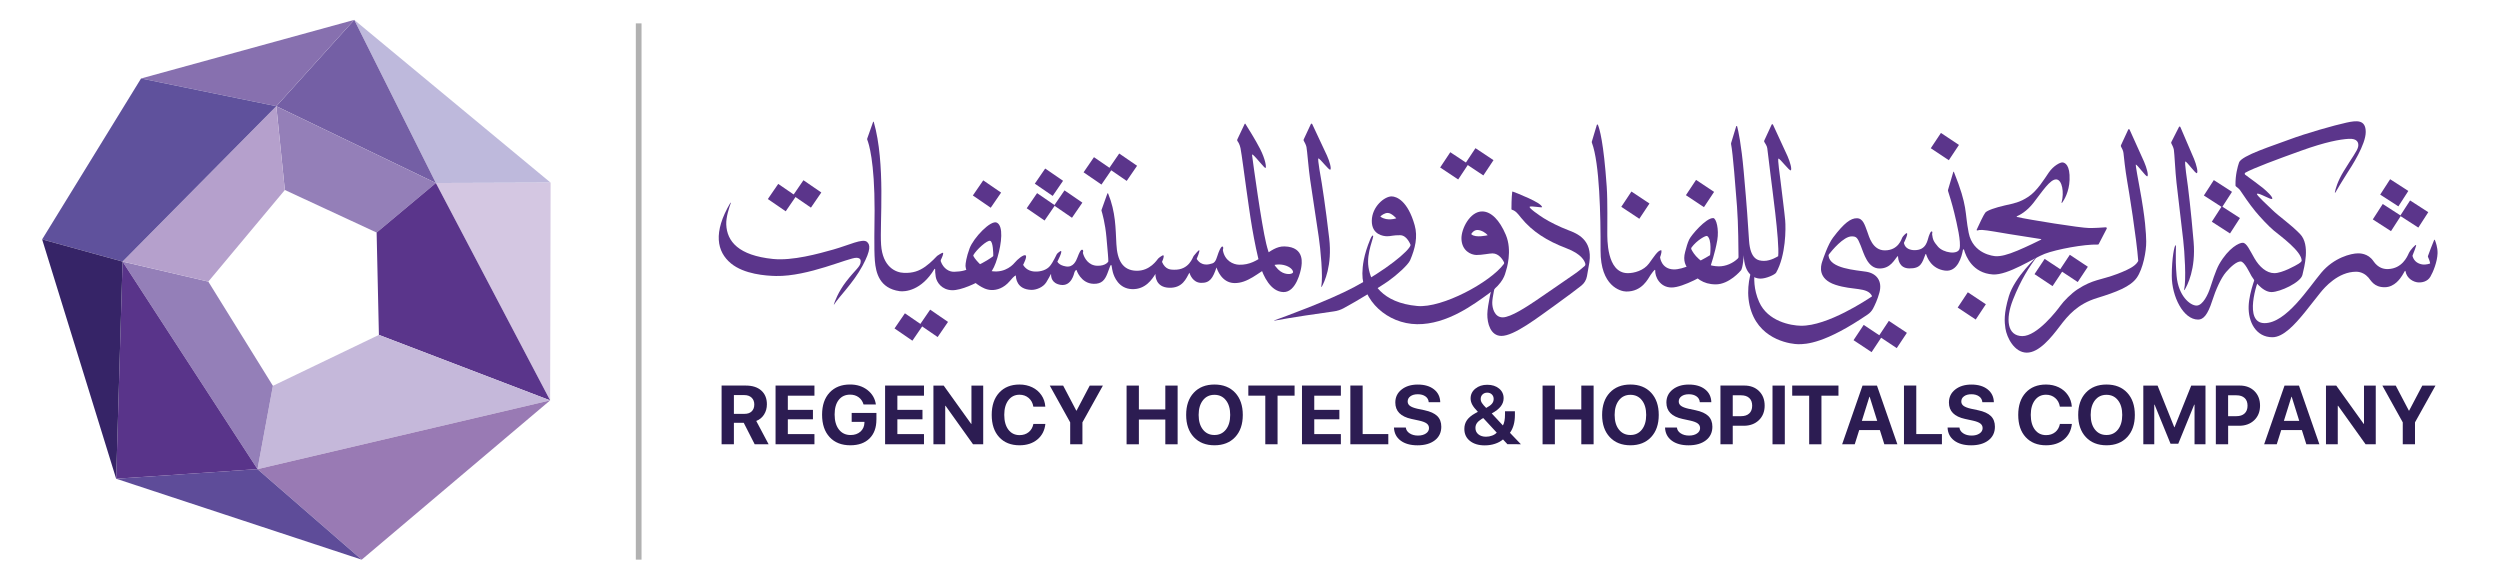
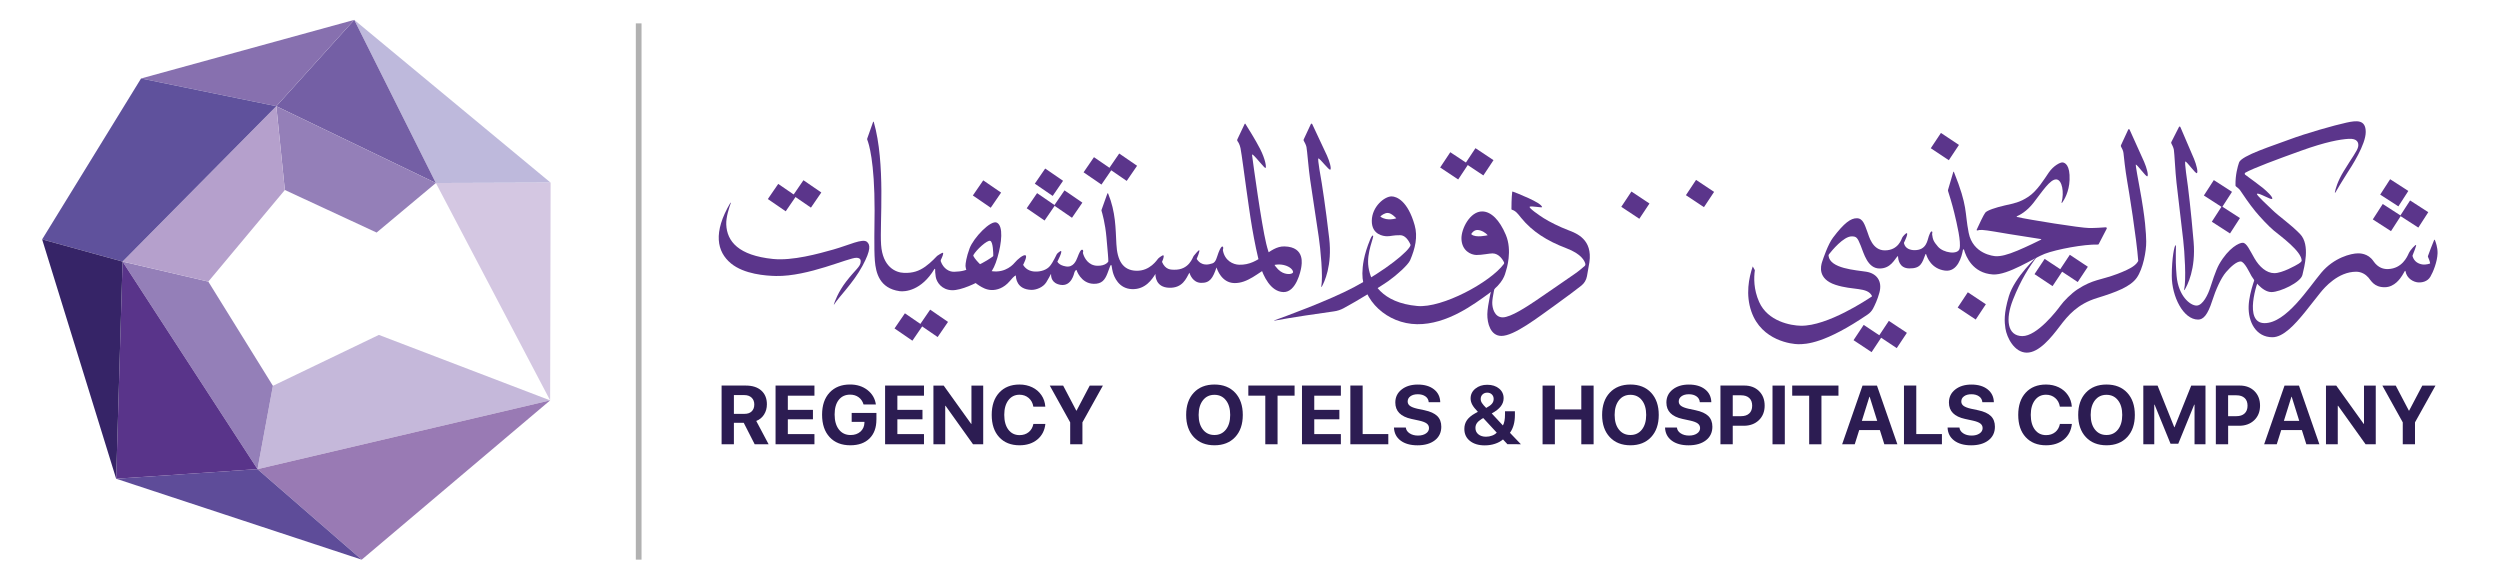
<svg xmlns="http://www.w3.org/2000/svg" version="1.1" id="Layer_1" x="0px" y="0px" viewBox="0 0 831.21 192.69" style="enable-background:new 0 0 831.21 192.69;" xml:space="preserve">
  <style type="text/css">
	.st0{fill:#2C1C52;}
	.st1{fill:#B1B1B1;}
	.st2{fill:#5B358B;}
	.st3{fill:#BEB9DC;}
	.st4{fill:#745FA5;}
	.st5{fill:#8770AF;}
	.st6{fill:#947FB8;}
	.st7{fill:#D4C7E2;}
	.st8{fill:#5A358B;}
	.st9{fill:#C5B8DA;}
	.st10{fill:#997AB4;}
	.st11{fill:#5E4C99;}
	.st12{fill:#59348A;}
	.st13{fill:#B5A0CC;}
	.st14{fill:#5F519C;}
	.st15{fill:#362467;}
</style>
  <g>
    <g>
      <g>
        <path class="st0" d="M244.01,140.57v7.14h-4.09v-19.52h8c2.23,0,3.96,0.55,5.2,1.66c1.24,1.11,1.86,2.63,1.86,4.57     c0,1.27-0.31,2.41-0.94,3.4c-0.63,1-1.5,1.71-2.6,2.14l4.11,7.75h-4.63l-3.64-7.14H244.01z M244.01,131.38v6.22h3.52     c1.03,0,1.83-0.27,2.4-0.83c0.57-0.55,0.86-1.31,0.86-2.29c0-0.95-0.3-1.7-0.89-2.27c-0.6-0.56-1.4-0.85-2.41-0.85H244.01z" />
        <path class="st0" d="M270.79,144.33v3.38h-12.93v-19.52h12.93v3.37h-8.85v4.71h8.35v3.14h-8.35v4.92H270.79z" />
        <path class="st0" d="M291.39,139.52c0,2.66-0.76,4.75-2.29,6.26c-1.53,1.51-3.65,2.27-6.37,2.27c-2.92,0-5.22-0.9-6.89-2.71     c-1.67-1.8-2.51-4.29-2.51-7.46c0-3.12,0.83-5.57,2.5-7.36c1.67-1.79,3.94-2.68,6.81-2.68c2.27,0,4.2,0.61,5.78,1.84     c1.58,1.23,2.51,2.83,2.8,4.8h-4.1c-0.3-1.02-0.84-1.82-1.63-2.4c-0.79-0.58-1.73-0.87-2.83-0.87c-1.61,0-2.88,0.58-3.79,1.75     c-0.91,1.16-1.37,2.78-1.37,4.86c0,2.11,0.48,3.77,1.43,4.99c0.95,1.22,2.24,1.83,3.88,1.83c1.33,0,2.42-0.37,3.27-1.12     c0.84-0.75,1.29-1.73,1.33-2.94l0.01-0.31h-4.25v-2.98h8.23V139.52z" />
        <path class="st0" d="M307.21,144.33v3.38h-12.93v-19.52h12.93v3.37h-8.85v4.71h8.35v3.14h-8.35v4.92H307.21z" />
        <path class="st0" d="M314.26,147.72h-3.91v-19.52h3.41l9.12,12.72h0.11v-12.72h3.91v19.52h-3.38l-9.13-12.79h-0.12V147.72z" />
        <path class="st0" d="M338.97,148.05c-2.85,0-5.1-0.9-6.76-2.7c-1.66-1.8-2.48-4.27-2.48-7.41c0-3.13,0.83-5.59,2.49-7.39     c1.66-1.8,3.91-2.7,6.75-2.7c1.55,0,2.96,0.31,4.23,0.92c1.27,0.61,2.28,1.48,3.05,2.6c0.77,1.12,1.2,2.39,1.3,3.83h-3.98     c-0.19-1.2-0.71-2.16-1.55-2.88c-0.84-0.72-1.86-1.08-3.05-1.08c-1.54,0-2.77,0.6-3.69,1.81c-0.92,1.21-1.38,2.84-1.38,4.88     c0,2.08,0.46,3.73,1.37,4.93s2.15,1.81,3.72,1.81c1.21,0,2.22-0.33,3.04-1c0.82-0.67,1.34-1.58,1.56-2.73h3.98     c-0.23,2.17-1.11,3.9-2.67,5.19C343.35,147.41,341.37,148.05,338.97,148.05z" />
        <path class="st0" d="M359.91,147.72h-4.09v-7.29l-6.79-12.23h4.45l4.37,8.33h0.09l4.38-8.33h4.38l-6.81,12.23V147.72z" />
-         <path class="st0" d="M391.54,147.72h-4.09v-8.23h-8.79v8.23h-4.09v-19.52h4.09v7.93h8.79v-7.93h4.09V147.72z" />
        <path class="st0" d="M396.91,130.57c1.69-1.81,3.98-2.72,6.88-2.72s5.19,0.91,6.88,2.72c1.69,1.81,2.54,4.28,2.54,7.39     c0,3.1-0.85,5.56-2.54,7.37c-1.7,1.81-3.99,2.72-6.87,2.72c-2.9,0-5.19-0.91-6.88-2.72c-1.69-1.81-2.54-4.27-2.54-7.37     C394.37,134.85,395.22,132.38,396.91,130.57z M407.6,133.08c-0.95-1.21-2.22-1.81-3.82-1.81s-2.87,0.6-3.82,1.81     c-0.95,1.21-1.43,2.84-1.43,4.88c0,2.04,0.47,3.66,1.42,4.86c0.95,1.21,2.22,1.81,3.83,1.81c1.6,0,2.87-0.6,3.82-1.81     c0.95-1.2,1.42-2.83,1.42-4.86C409.02,135.91,408.55,134.28,407.6,133.08z" />
        <path class="st0" d="M424.78,147.72h-4.09v-16.16h-5.64v-3.37h15.38v3.37h-5.66V147.72z" />
        <path class="st0" d="M445.82,144.33v3.38h-12.93v-19.52h12.93v3.37h-8.85v4.71h8.35v3.14h-8.35v4.92H445.82z" />
        <path class="st0" d="M461.59,144.33v3.38h-12.62v-19.52h4.09v16.14H461.59z" />
        <path class="st0" d="M463.47,142.15h3.94c0.09,0.79,0.51,1.44,1.27,1.93c0.75,0.49,1.67,0.74,2.77,0.74     c1.08,0,1.96-0.23,2.65-0.7c0.68-0.46,1.02-1.06,1.02-1.78c0-0.63-0.25-1.14-0.76-1.53c-0.51-0.39-1.35-0.71-2.53-0.97     l-2.54-0.55c-3.58-0.77-5.37-2.58-5.37-5.45c0-1.79,0.7-3.23,2.09-4.33s3.19-1.65,5.38-1.65c2.25,0,4.05,0.53,5.4,1.6     c1.34,1.07,2.03,2.49,2.07,4.27h-3.83c-0.06-0.82-0.43-1.47-1.09-1.94c-0.66-0.47-1.51-0.71-2.54-0.71     c-1.01,0-1.83,0.22-2.44,0.66c-0.62,0.44-0.93,1.02-0.93,1.75c0,0.59,0.25,1.08,0.75,1.45c0.5,0.37,1.31,0.69,2.44,0.95l2.37,0.5     c1.96,0.41,3.38,1.06,4.28,1.94c0.89,0.88,1.34,2.06,1.34,3.55c0,1.89-0.71,3.4-2.14,4.51c-1.43,1.11-3.35,1.67-5.78,1.67     c-2.35,0-4.23-0.53-5.62-1.58S463.54,143.99,463.47,142.15z" />
        <path class="st0" d="M501.22,147.72l-1.5-1.62c-0.72,0.62-1.61,1.11-2.68,1.46c-1.06,0.35-2.19,0.52-3.37,0.52     c-2.07,0-3.72-0.5-4.95-1.49c-1.24-0.99-1.85-2.32-1.85-3.98c0-1.11,0.29-2.08,0.87-2.92c0.58-0.83,1.5-1.59,2.74-2.28     c0.05-0.03,0.15-0.08,0.3-0.16c0.14-0.08,0.27-0.15,0.39-0.21c0.11-0.06,0.18-0.1,0.2-0.11c-0.88-0.91-1.51-1.71-1.87-2.38     s-0.55-1.37-0.55-2.08c0-1.31,0.53-2.39,1.58-3.25c1.05-0.86,2.37-1.29,3.96-1.29c1.6,0,2.9,0.42,3.92,1.25     c1.01,0.83,1.52,1.91,1.52,3.21c0,1-0.32,1.91-0.96,2.73c-0.64,0.82-1.64,1.6-2.99,2.34l3.71,4c0.47-0.83,0.7-2.06,0.7-3.69     v-1.03h3.29v1.26c0,2.41-0.55,4.38-1.65,5.9l3.64,3.8H501.22z M492.63,139.29c-0.74,0.47-1.27,0.94-1.59,1.4     c-0.32,0.46-0.48,1-0.48,1.6c0,0.88,0.32,1.58,0.97,2.11s1.5,0.8,2.54,0.8c0.7,0,1.38-0.12,2.03-0.37     c0.65-0.24,1.16-0.57,1.54-0.99l-4.48-4.84C493.06,139.06,492.88,139.15,492.63,139.29z M494.13,135.63     c0.88-0.46,1.52-0.92,1.91-1.39c0.39-0.46,0.58-0.99,0.58-1.58c0-0.62-0.2-1.13-0.6-1.52c-0.4-0.39-0.91-0.59-1.54-0.59     c-0.63,0-1.15,0.2-1.56,0.59c-0.41,0.4-0.61,0.9-0.61,1.52c0,0.45,0.13,0.9,0.41,1.33S493.46,134.98,494.13,135.63z" />
        <path class="st0" d="M529.85,147.72h-4.09v-8.23h-8.79v8.23h-4.09v-19.52h4.09v7.93h8.79v-7.93h4.09V147.72z" />
        <path class="st0" d="M535.21,130.57c1.69-1.81,3.98-2.72,6.88-2.72s5.19,0.91,6.88,2.72c1.69,1.81,2.54,4.28,2.54,7.39     c0,3.1-0.85,5.56-2.54,7.37c-1.7,1.81-3.99,2.72-6.87,2.72c-2.9,0-5.19-0.91-6.88-2.72c-1.69-1.81-2.54-4.27-2.54-7.37     C532.68,134.85,533.52,132.38,535.21,130.57z M545.91,133.08c-0.95-1.21-2.22-1.81-3.82-1.81s-2.87,0.6-3.82,1.81     c-0.95,1.21-1.43,2.84-1.43,4.88c0,2.04,0.47,3.66,1.42,4.86c0.95,1.21,2.22,1.81,3.83,1.81c1.6,0,2.87-0.6,3.82-1.81     c0.95-1.2,1.42-2.83,1.42-4.86C547.33,135.91,546.86,134.28,545.91,133.08z" />
        <path class="st0" d="M553.6,142.15h3.94c0.09,0.79,0.51,1.44,1.27,1.93c0.75,0.49,1.67,0.74,2.77,0.74c1.08,0,1.96-0.23,2.65-0.7     c0.68-0.46,1.02-1.06,1.02-1.78c0-0.63-0.25-1.14-0.76-1.53c-0.51-0.39-1.35-0.71-2.53-0.97l-2.54-0.55     c-3.58-0.77-5.37-2.58-5.37-5.45c0-1.79,0.7-3.23,2.09-4.33s3.19-1.65,5.38-1.65c2.25,0,4.05,0.53,5.4,1.6     c1.34,1.07,2.03,2.49,2.07,4.27h-3.83c-0.06-0.82-0.43-1.47-1.09-1.94c-0.66-0.47-1.51-0.71-2.54-0.71     c-1.01,0-1.83,0.22-2.44,0.66c-0.62,0.44-0.93,1.02-0.93,1.75c0,0.59,0.25,1.08,0.75,1.45c0.5,0.37,1.31,0.69,2.44,0.95l2.37,0.5     c1.96,0.41,3.38,1.06,4.28,1.94c0.89,0.88,1.34,2.06,1.34,3.55c0,1.89-0.71,3.4-2.14,4.51c-1.43,1.11-3.35,1.67-5.78,1.67     c-2.35,0-4.23-0.53-5.62-1.58S553.66,143.99,553.6,142.15z" />
        <path class="st0" d="M572.02,128.19h7.94c2.01,0,3.64,0.61,4.89,1.84c1.25,1.23,1.87,2.84,1.87,4.84c0,1.99-0.65,3.61-1.93,4.84     c-1.29,1.23-2.97,1.85-5.03,1.85h-3.65v6.16h-4.09V128.19z M576.11,131.43v6.94h2.76c1.17,0,2.08-0.3,2.73-0.91     s0.97-1.46,0.97-2.57c0-1.11-0.32-1.96-0.97-2.56c-0.65-0.6-1.55-0.9-2.73-0.9H576.11z" />
        <path class="st0" d="M593.42,147.72h-4.09v-19.52h4.09V147.72z" />
        <path class="st0" d="M605.61,147.72h-4.09v-16.16h-5.64v-3.37h15.38v3.37h-5.66V147.72z" />
        <path class="st0" d="M626.51,147.72l-1.49-4.74h-6.86l-1.49,4.74h-4.19l6.78-19.52h4.8l6.79,19.52H626.51z M621.54,131.93l-2.5,8     h5.1l-2.5-8H621.54z" />
        <path class="st0" d="M645.66,144.33v3.38h-12.62v-19.52h4.09v16.14H645.66z" />
        <path class="st0" d="M647.54,142.15h3.94c0.09,0.79,0.51,1.44,1.27,1.93c0.75,0.49,1.67,0.74,2.77,0.74     c1.08,0,1.96-0.23,2.65-0.7c0.68-0.46,1.02-1.06,1.02-1.78c0-0.63-0.25-1.14-0.76-1.53c-0.51-0.39-1.35-0.71-2.53-0.97     l-2.54-0.55c-3.58-0.77-5.37-2.58-5.37-5.45c0-1.79,0.7-3.23,2.09-4.33s3.19-1.65,5.38-1.65c2.25,0,4.05,0.53,5.4,1.6     c1.34,1.07,2.03,2.49,2.07,4.27h-3.83c-0.06-0.82-0.43-1.47-1.09-1.94c-0.66-0.47-1.51-0.71-2.54-0.71     c-1.01,0-1.83,0.22-2.44,0.66c-0.62,0.44-0.93,1.02-0.93,1.75c0,0.59,0.25,1.08,0.75,1.45c0.5,0.37,1.31,0.69,2.44,0.95l2.37,0.5     c1.96,0.41,3.38,1.06,4.28,1.94c0.89,0.88,1.34,2.06,1.34,3.55c0,1.89-0.71,3.4-2.14,4.51c-1.43,1.11-3.35,1.67-5.78,1.67     c-2.35,0-4.23-0.53-5.62-1.58S647.6,143.99,647.54,142.15z" />
        <path class="st0" d="M680.27,148.05c-2.85,0-5.1-0.9-6.76-2.7c-1.66-1.8-2.48-4.27-2.48-7.41c0-3.13,0.83-5.59,2.49-7.39     c1.66-1.8,3.91-2.7,6.75-2.7c1.55,0,2.96,0.31,4.23,0.92c1.27,0.61,2.28,1.48,3.05,2.6c0.77,1.12,1.2,2.39,1.3,3.83h-3.98     c-0.19-1.2-0.71-2.16-1.55-2.88c-0.84-0.72-1.86-1.08-3.05-1.08c-1.54,0-2.77,0.6-3.69,1.81c-0.92,1.21-1.38,2.84-1.38,4.88     c0,2.08,0.46,3.73,1.37,4.93s2.15,1.81,3.72,1.81c1.21,0,2.22-0.33,3.04-1c0.82-0.67,1.34-1.58,1.56-2.73h3.98     c-0.23,2.17-1.11,3.9-2.67,5.19C684.64,147.41,682.67,148.05,680.27,148.05z" />
        <path class="st0" d="M693.5,130.57c1.69-1.81,3.98-2.72,6.88-2.72s5.19,0.91,6.88,2.72c1.69,1.81,2.54,4.28,2.54,7.39     c0,3.1-0.85,5.56-2.54,7.37c-1.7,1.81-3.99,2.72-6.87,2.72c-2.9,0-5.19-0.91-6.88-2.72c-1.69-1.81-2.54-4.27-2.54-7.37     C690.96,134.85,691.81,132.38,693.5,130.57z M704.19,133.08c-0.95-1.21-2.22-1.81-3.82-1.81s-2.87,0.6-3.82,1.81     c-0.95,1.21-1.43,2.84-1.43,4.88c0,2.04,0.47,3.66,1.42,4.86c0.95,1.21,2.22,1.81,3.83,1.81c1.6,0,2.87-0.6,3.82-1.81     c0.95-1.2,1.42-2.83,1.42-4.86C705.61,135.91,705.14,134.28,704.19,133.08z" />
        <path class="st0" d="M733.29,147.72h-3.64v-13.18h-0.11l-5.3,12.99h-2.57l-5.3-12.99h-0.11v13.18h-3.64v-19.52h4.74l5.55,13.84     H723l5.55-13.84h4.74V147.72z" />
        <path class="st0" d="M736.73,128.19h7.94c2.01,0,3.64,0.61,4.89,1.84c1.25,1.23,1.87,2.84,1.87,4.84c0,1.99-0.65,3.61-1.93,4.84     c-1.29,1.23-2.97,1.85-5.03,1.85h-3.65v6.16h-4.09V128.19z M740.81,131.43v6.94h2.76c1.17,0,2.08-0.3,2.73-0.91     s0.97-1.46,0.97-2.57c0-1.11-0.32-1.96-0.97-2.56c-0.65-0.6-1.55-0.9-2.73-0.9H740.81z" />
        <path class="st0" d="M766.82,147.72l-1.49-4.74h-6.86l-1.49,4.74h-4.19l6.78-19.52h4.8l6.79,19.52H766.82z M761.86,131.93l-2.5,8     h5.1l-2.5-8H761.86z" />
        <path class="st0" d="M777.26,147.72h-3.91v-19.52h3.41l9.12,12.72h0.11v-12.72h3.91v19.52h-3.38l-9.13-12.79h-0.12V147.72z" />
        <path class="st0" d="M802.97,147.72h-4.09v-7.29l-6.79-12.23h4.45l4.37,8.33h0.09l4.38-8.33h4.38l-6.81,12.23V147.72z" />
      </g>
    </g>
    <rect x="211.4" y="7.77" class="st1" width="1.9" height="178.3" />
    <g>
      <rect x="685.87" y="86.38" transform="matrix(0.833 0.553 -0.553 0.833 164.619 -366.527)" class="st2" width="7.2" height="6.1" />
    </g>
    <g>
      <rect x="677.51" y="87.73" transform="matrix(0.833 0.553 -0.553 0.833 163.965 -361.674)" class="st2" width="7.2" height="6.1" />
    </g>
    <g>
      <rect x="651.96" y="98.83" transform="matrix(0.833 0.553 -0.553 0.833 165.839 -345.682)" class="st2" width="7.2" height="6.1" />
    </g>
    <g>
      <rect x="625.7" y="108.33" transform="matrix(0.833 0.553 -0.553 0.833 166.71 -329.569)" class="st2" width="7.2" height="6.1" />
    </g>
    <g>
      <rect x="617.33" y="109.67" transform="matrix(0.833 0.553 -0.553 0.833 166.056 -324.716)" class="st2" width="7.2" height="6.1" />
    </g>
    <g>
      <rect x="306.78" y="104.35" transform="matrix(0.825 0.566 -0.566 0.825 115.231 -156.773)" class="st2" width="7.2" height="6.1" />
    </g>
    <g>
      <rect x="298.39" y="105.57" transform="matrix(0.825 0.566 -0.566 0.825 114.448 -151.815)" class="st2" width="7.2" height="6.1" />
    </g>
    <g>
      <path class="st2" d="M792.85,95.5c3.37,0,5.28-3.04,5.84-3.9c0.36-0.55,0.68-1.13,0.87-1.48c0.05-0.1,0.2-0.08,0.22,0.03    c0.45,2.58,2.78,3.6,4.07,3.73c1.35,0.13,3.2-0.2,4.2-1.86c0.9-1.5,2.32-4.97,2.4-7.84c0.05-1.93-0.64-3.76-0.91-4.41    c-0.04-0.1-0.18-0.1-0.22,0c-0.67,1.53-1.76,4.52-2.05,5.32c-0.05,0.13-0.04,0.26,0.02,0.39c0.18,0.39,0.59,1.32,0.69,2.12    c0,0-1.37,0.54-2.64,0.32c-1.22-0.21-2.64-0.86-3.19-2.69c-0.04-0.12-0.03-0.25,0.02-0.37c0.28-0.69,1.28-3.21,1.15-3.4    c-0.15-0.23-1.95,1.62-2.46,2.79c-0.51,1.17-2.24,5.02-6.8,5.21c-1.39,0.06-3.34-0.28-4.97-2.68c-1.78-2.63-4.67-2.54-5.09-2.54    c-2.29,0-7.98,1.41-12.18,6.4c-4.2,4.99-11.65,16.8-18.88,16.8c-7.09,0-2.52-13.75-1.56-15.49l-0.87-1.41c0,0-2.7,6.32-2.87,11.27    c-0.18,5.25,2.45,10.32,7.9,10.32c3.64,0,7.46-4.23,10.72-8.22c1.4-1.72,3.86-4.9,5.26-6.64c1.32-1.64,5.86-6.92,11.86-6.92    c1.78,0,3.17,0.9,4.06,1.91C788.33,93.25,789.29,95.5,792.85,95.5z" />
      <path class="st2" d="M755.41,69.7c-1.05-1.02-5.28-4.9-5.01-5.22c0.51-0.62,4.85,2.24,5.09,1.59c0.24-0.65-2.1-2.72-3.12-3.58    c-0.83-0.7-4.51-3.39-5.86-4.38c-0.24-0.18-0.23-0.55,0.03-0.7c2.63-1.49,10.61-4.45,18.42-7.26c8.46-3.04,13.03-3.8,15.92-3.99    c2.88-0.19,3.47,1.29,3.15,2.69c-0.32,1.4-2.05,3.58-4.79,8.08c-2.1,3.44-2.75,6.02-2.94,7.04c-0.02,0.1,0.12,0.15,0.17,0.06    c0.65-1.12,2.48-4.25,3.85-6.34c1.57-2.4,6.25-9.61,6.25-13.81c0-4.2-3.08-3.83-6.36-3.12c-4.01,0.86-13.64,3.6-18.97,5.61    c-5.33,2.02-16,5.32-16.79,7.66c-0.47,1.39-1.26,4.15-1.18,7.63c0,0.13,0.06,0.24,0.16,0.32c0.32,0.25,1.07,0.83,1.34,1.23    c1.07,1.6,3.13,4.65,5.03,6.97c1.56,1.9,4.42,5,6.24,6.5c2.29,1.89,9.23,6.89,9.23,10c0,0,0.02,0.36-0.99,0.99    c-1.01,0.63-5.49,3.15-8.1,3.15s-4.99-2.14-6.58-4.89c-1.6-2.75-2.59-5.12-3.88-5.21c-1.15-0.08-4.74,1.64-7.9,7.17    c-1.13,1.98-2.6,6.66-2.93,7.69c-0.71,2.24-2.46,6.02-4.58,6.02c-2.12,0-6.03-3.2-6.62-9.83c-0.59-6.62-0.01-10.08-0.32-10.23    c-0.38-0.19-1.29,4.19-1.29,10.18c0,6.84,3.82,14.54,8.75,14.54c1.7,0,3.17-1.46,4.71-6.3c1.13-3.55,2.87-7.49,4.58-9.48    c1.64-1.91,3.55-3.55,4.85-3.55c1.29,0,3.02,3.82,3.61,4.85c0.59,1.02,3.5,5.33,6.65,5.33c2.83,0,9.72-3.2,10.29-5.71    c0.57-2.5,2.68-9.95-0.75-13.55C761.46,74.41,757.96,72.18,755.41,69.7z" />
      <g>
        <rect x="790.17" y="69.48" transform="matrix(0.84 0.542 -0.542 0.84 166.14 -418.81)" class="st2" width="7.2" height="6.1" />
      </g>
      <g>
        <rect x="799.26" y="68.3" transform="matrix(0.84 0.542 -0.542 0.84 166.957 -423.925)" class="st2" width="7.2" height="6.1" />
      </g>
      <g>
        <rect x="792.63" y="61.24" transform="matrix(0.84 0.542 -0.542 0.84 162.065 -421.462)" class="st2" width="7.2" height="6.1" />
      </g>
      <g>
        <rect x="733.99" y="61.52" transform="matrix(0.84 0.542 -0.542 0.84 152.851 -389.622)" class="st2" width="7.2" height="6.1" />
      </g>
      <g>
        <rect x="736.63" y="70.24" transform="matrix(0.84 0.542 -0.542 0.84 158.003 -389.66)" class="st2" width="7.2" height="6.1" />
      </g>
      <g>
        <rect x="643.03" y="45.86" transform="matrix(0.833 0.553 -0.553 0.833 135.044 -349.592)" class="st2" width="7.2" height="6.1" />
      </g>
      <g>
        <rect x="561.61" y="61.45" transform="matrix(0.833 0.553 -0.553 0.833 130.072 -301.942)" class="st2" width="7.2" height="6.1" />
      </g>
      <g>
        <rect x="540.12" y="65.31" transform="matrix(0.833 0.553 -0.553 0.833 128.621 -289.408)" class="st2" width="7.2" height="6.1" />
      </g>
      <g>
        <rect x="488.27" y="50.88" transform="matrix(0.833 0.553 -0.553 0.833 111.976 -263.13)" class="st2" width="7.2" height="6.1" />
      </g>
      <g>
        <rect x="479.9" y="52.22" transform="matrix(0.833 0.553 -0.553 0.833 111.322 -258.276)" class="st2" width="7.2" height="6.1" />
      </g>
      <g>
        <rect x="369.6" y="52.45" transform="matrix(0.825 0.566 -0.566 0.825 96.888 -201.423)" class="st2" width="7.2" height="6.1" />
      </g>
      <g>
        <rect x="361.21" y="53.67" transform="matrix(0.825 0.566 -0.566 0.825 96.105 -196.464)" class="st2" width="7.2" height="6.1" />
      </g>
      <g>
        <rect x="342.31" y="65.62" transform="matrix(0.825 0.566 -0.566 0.825 99.551 -183.672)" class="st2" width="7.2" height="6.1" />
      </g>
      <g>
        <rect x="351.42" y="64.71" transform="matrix(0.825 0.566 -0.566 0.825 100.634 -188.991)" class="st2" width="7.2" height="6.1" />
      </g>
      <g>
        <rect x="345" y="57.45" transform="matrix(0.825 0.566 -0.566 0.825 95.403 -186.631)" class="st2" width="7.2" height="6.1" />
      </g>
      <g>
        <rect x="324.41" y="61.38" transform="matrix(0.825 0.566 -0.566 0.825 94.014 -174.29)" class="st2" width="7.2" height="6.1" />
      </g>
      <g>
        <rect x="264.66" y="61.35" transform="matrix(0.825 0.566 -0.566 0.825 83.513 -140.488)" class="st2" width="7.2" height="6.1" />
      </g>
      <g>
        <rect x="256.28" y="62.57" transform="matrix(0.825 0.566 -0.566 0.825 82.732 -135.53)" class="st2" width="7.2" height="6.1" />
      </g>
-       <path class="st2" d="M578.77,89.97c0,0-3.83,4.61-8.35,4.58c-4.31-0.03-6.44-2.08-8.8-4.72c-1.14-1.28-2.17-3.06-1.33-6.11    c0.49-1.75,0.68-2.65,1.33-4.07c0.63-1.39,5.59-7.24,8.01-7.14c1.01,0.04,1.96,3.76,1.34,7.34c-0.74,4.31-2.17,8.31-2.21,8.56    c-0.04,0.24-0.45,1.77-0.82,2.15c-0.37,0.38-8.25,5.08-12.23,5.03c-3.79-0.05-5.5-3.54-5.38-5.74c0.01-0.11-0.13-0.17-0.21-0.09    c-0.27,0.26-0.74,0.78-1.3,1.62c-0.89,1.32-2.84,5.62-8.15,5.55c-1.9-0.03-8.55-1.8-8.51-13.6c0.05-11.68-0.32-29.09-2.88-35.87    c-0.05-0.13-0.06-0.26-0.02-0.39l1.66-5.54c0.05-0.17,0.29-0.19,0.36-0.02c0.52,1.22,1.9,5.66,2.93,20.58    c0.33,4.82,0.17,13.45,0.19,15.23c0.02,1.78-0.32,13.41,6.75,13.5c2.17,0.03,5.38-0.86,7.11-3.21c1.73-2.35,2.88-4.27,3.99-4.42    c0.38-0.05,0.09,1.35-0.3,2.34c0,0,0.35,3.92,4.52,4.05c2.99,0.09,8.25-2.37,12.1-4.74c0,0,0.7-5.3-0.97-6.37    c-0.41-0.27-3.44,1.4-5.21,3.84c-0.12,0.16-0.13,0.38-0.05,0.56c0.58,1.2,3.11,5.59,9.08,5.69c2.35,0.04,4.81-1.05,6.42-2.65    c0.13-0.13,0.19-0.3,0.19-0.47c-0.01-1.73-0.06-11.18-0.5-16.75c-0.48-6.05-1.35-17.73-1.98-20.81c-0.02-0.1-0.02-0.19,0.01-0.29    l1.7-5.59c0.05-0.15,0.27-0.15,0.31,0c0.37,1.4,1.36,5.78,2.19,15.05c1.17,13.07,1.29,15.82,1.77,22.92    c0.43,6.33,3.03,6.75,4.97,6.77c2.27,0.03,4.72-1.57,4.72-1.57c0.51-4.8-2.26-24.43-2.55-27.08c-0.36-3.26-0.99-7.83-1.08-8.8    c-0.07-0.73-0.73-1.67-0.98-2.09c-0.08-0.14-0.09-0.31-0.02-0.46l2.45-5.3c0.09-0.19,0.36-0.19,0.45,0    c0.88,1.89,4.1,8.83,4.85,10.51c0.86,1.95,1.49,4.29,1.09,4.68c-0.4,0.39-3.69-4.04-4.12-3.89c-0.34,0.12,0.48,5.56,0.73,7.73    c0.36,3.1,1.28,10.16,1.51,12.81c0.23,2.64,0.25,11.65-3.02,17.38c-0.37,0.64-3.29,2-5.26,1.98c-1.97-0.03-5.34-1.36-5.5-7.8    C579.78,84.84,579.51,89.3,578.77,89.97z" />
      <path class="st2" d="M582.76,88.58c-1.31,3.79-2.41,9.39-0.46,14.99c3.42,9.85,13.7,10.85,15.53,10.87    c2.74,0.04,9.04-0.26,23.15-9.88c0.74-0.5,1.35-1.17,1.77-1.95c0.61-1.15,1.49-3.02,2.11-5.28c1.06-3.82-0.84-6.43-4.39-6.99    c-3.47-0.55-12.03-1.03-12.51-5.3c-0.02-0.18,0.04-0.36,0.15-0.5c0.86-1.1,4.82-5.99,7.59-5.95c1.51,0.02,1.88,0.38,2.95,3.06    c1.07,2.68,2.3,7.57,6.23,7.62c3.73,0.05,5.03-3.06,6.03-4.08c0.06-0.06,0.16-0.02,0.16,0.07c0.02,0.85,0.33,3.94,3.72,3.98    c3.8,0.05,4.25-1.66,5.41-4.73c0.03-0.09,0.17-0.1,0.2,0c0.33,1.11,1.75,4.87,6.28,5.46c4.21,0.55,5.58-4.69,5.97-6.91    c0.03-0.19,0.3-0.21,0.36-0.02c0.63,2.23,2.84,7.76,9.57,8.21c5,0.34,13.73-5.53,17.25-6.86c4.01-1.51,13.1-3.22,17.69-3.08    c0.12,0,0.21-0.06,0.27-0.16l2.65-5.1c0.12-0.23-0.06-0.5-0.32-0.48c-1.1,0.09-3.53,0.26-5.53,0.24c-2.86-0.02-20-2.76-23.98-3.67    c-0.12-0.03-0.14-0.19-0.02-0.24c0.9-0.38,3.26-1.58,5.5-4.46c2.85-3.65,5.57-7.95,7.62-7.79c1.94,0.15,2.64,4.35,1.72,7.69    c-0.03,0.11,0.11,0.18,0.18,0.09c0.72-0.99,2.33-3.65,2.49-7.58c0.2-5.06-1.57-5.8-2.37-5.85c-0.73-0.04-2.95,1.05-4.54,3.36    c-1.44,2.1-3.84,6.1-6.77,8.04c-2.93,1.94-4.81,2.2-7.89,2.91c-3.08,0.71-5.78,1.62-6.44,2.37c-0.53,0.61-2.25,4.32-2.87,5.68    c-0.07,0.15,0.07,0.31,0.23,0.26c0.32-0.11,0.82-0.2,1.6-0.17c1.59,0.07,6.16,0.92,9.03,1.38c2.55,0.42,9.08,1.43,10.54,1.66    c0.09,0.01,0.11,0.14,0.03,0.18c-1,0.5-4.65,2.3-7.84,3.64c-3.43,1.44-5.6,1.95-7.27,1.87c-0.67-0.03-7.59-0.7-8.99-7.81    c-1.39-7.07-0.19-8.48-4.91-20.23c-0.03-0.09-0.16-0.09-0.19,0l-1.75,5.95c-0.04,0.14-0.04,0.29,0,0.43    c0.27,0.85,1.32,4.13,2.07,7.25c0.87,3.62,2.34,9.75,1.75,11.93c-0.56,2.1-5.39,1.39-7.18-0.7c-1.49-1.74-1.71-2.34-1.94-4.08    c-0.02-0.11-0.01-0.23,0.03-0.34c0.06-0.2,0.12-0.54-0.11-0.62c-0.32-0.11-0.56,0.34-1.03,1.6c-0.47,1.26-0.68,4.66-4.8,4.61    c-1.22-0.02-3.04-0.43-3.45-2.33c-0.01-0.06-0.01-0.12,0.02-0.18c0.24-0.48,1.45-2.99,0.92-3.14c-0.26-0.07-1.28,1.01-1.51,1.46    c-0.23,0.45-1.26,4.28-5.82,4.26c-4.12-0.02-5.23-4.68-5.78-6.15c-0.88-2.38-1.46-4.5-3.47-4.53c-2.01-0.03-4.21,1.5-7.95,6.45    c-1.67,2.21-3.21,6.8-3.64,8.11c-0.42,1.31-1.53,5.61,4.45,7.57c5.89,1.93,10.59,0.67,12.13,3.68c0.04,0.08,0.01,0.18-0.06,0.23    c-1.46,0.96-14.7,9.85-23.57,9.7c-3.31-0.05-10.99-1.42-13.87-7.91c-1.87-4.22-1.77-8.02-1.43-10.57L582.76,88.58z" />
      <path class="st2" d="M502.53,69.54c0-0.73,0.01-3.84,0.26-5.74c0.01-0.09,0.1-0.13,0.18-0.1c1.25,0.47,9.57,3.66,9.75,5.16    c0.04,0.3-3.75-0.49-4.12-0.12c-0.37,0.38,2.83,2.64,4.66,3.8c1.82,1.16,5.27,2.9,8.17,3.99c2.89,1.09,8.09,3.13,7.02,10.65    c-0.12,0.85-0.51,3.04-0.81,4.66c-0.23,1.25-0.9,2.37-1.9,3.15c-1.72,1.34-4.76,3.67-8.52,6.35c-5.93,4.23-13.82,10.4-18.07,10.35    c-3.61-0.05-4.68-4.24-4.64-7.23c0.04-2.99,1.66-9.65,1.66-9.65l1-0.2c0,0-1,4.22-1.02,6.02s0.74,4.86,3.44,4.89    c2.69,0.04,8.29-3.71,11.28-5.72c2.99-2.01,11.39-7.85,12.83-8.83c1.11-0.75,2.56-2,3.17-2.53c0.21-0.18,0.29-0.46,0.22-0.73    c-0.23-0.98-1.31-3.28-6.27-5.16c-6.49-2.46-11.37-5.57-15.06-10.11c-1.02-1.26-1.74-2.31-3.06-2.71    C502.6,69.71,502.53,69.64,502.53,69.54z" />
      <path class="st2" d="M455.56,79.62c-2.17,5.21-2.55,8.83-2.59,11.25c-0.12,9.01,8.22,16.79,18.18,16.92    c9.96,0.13,18.93-6.64,23.87-10.21c4.94-3.57,5.36-6.45,5.63-7.28c0.27-0.82,2.23-6.94,0.02-12.2c-2.11-5.02-4.93-7.76-7.83-7.8    c-4.08-0.05-7.05,5.81-6.93,9.14c0.14,3.92,3.08,5.29,4.96,5.34c1.74,0.04,4.45-0.55,5.38-0.53c2.16,0.03,3.41,2.13,3.81,2.94    c0.09,0.19,0.08,0.41-0.05,0.57c-4.52,6.11-20.49,14.72-28.76,13.98c-11.88-1.07-15.5-7.79-16.26-12.95    c-0.73-4.92,2.03-10.15,1.5-10.45C456.12,78.12,455.56,79.62,455.56,79.62z M489.24,77.93c-0.06-0.05-0.07-0.14-0.03-0.2    c0.21-0.33,0.89-1.27,2.03-1.26c1.37,0.02,2.87,1.06,3.4,1.74C494.63,78.21,490.68,79.19,489.24,77.93z" />
      <path class="st2" d="M470.35,74.87c-2.29-8.11-6.01-9.55-7.64-9.57c-2.4-0.02-6.55,3.41-6.61,8.08c-0.06,4.66,3.86,5.16,5.07,5.17    c1.22,0.02,2.05-0.38,4.37-0.35c2.32,0.03,3.46,3.26,3.46,3.26c-0.37,1.9-8.23,8.39-18.79,14.01    c-8.52,4.53-23.26,9.88-26.53,11.05c-0.06,0.02-0.04,0.11,0.03,0.1c5.14-0.98,15.75-2.56,19.78-3.09c1.13-0.15,2.21-0.5,3.22-1.04    c4.49-2.4,12.39-7.27,14.88-9.03c2.83-2,6.6-5.4,7.26-6.94C470.51,82.65,471.45,78.73,470.35,74.87z M459.02,72.07    c-0.06-0.04-0.06-0.12-0.01-0.17c0.31-0.28,1.33-1.12,2.4-1.1c1.29,0.02,2.83,1.78,2.83,1.78S461.28,73.65,459.02,72.07z" />
      <path class="st2" d="M413.83,41.2l-2.45,5.17c-0.08,0.18-0.06,0.38,0.06,0.54c0.27,0.35,0.75,1.11,1.01,2.36    c0.37,1.82,1.49,10.46,1.94,13.6c0.45,3.14,1.21,8.76,1.93,12.96c0.72,4.19,1.78,9.53,2.74,12.71c0.96,3.18,3.37,8.45,7.65,8.57    c4.28,0.12,5.78-7.19,5.92-8.13c0.13-0.94,1.46-6.86-5.54-7.05c-5.22-0.15-8.11,6.29-15.1,6.09c-1.99-0.06-4.81-1.32-5.41-4.87    c0,0,0.32-0.97-0.07-1.16c-0.39-0.19-0.86,0.68-1.4,2.07c-0.54,1.39-0.78,3.12-2,3.51c-1.22,0.39-3.57,1.08-5.23-1.48    c0,0,1.2-2.78,0.82-2.89c-0.2-0.06-1.35,1.31-1.8,1.87c-0.38,0.47-1.47,4.76-6.58,4.61c-0.98-0.03-2.82,0.07-3.97-2.6    c0,0,0.85-1.81,0.47-2.18c-0.19-0.18-1.44,0.74-1.76,1.08c-0.32,0.34-2.66,4.17-7.26,4.04c-4.59-0.13-6.34-3.55-6.62-8.87    c-0.28-5.22-0.21-10.61-2.74-16.8c-0.05-0.12-0.22-0.11-0.26,0l-1.93,5.41c-0.04,0.11-0.04,0.22-0.01,0.33    c0.24,0.77,1.22,4.16,1.63,8.77c0.47,5.27,0.64,7.05,0.63,8.07c0,0-0.74,1.51-3.68,1.43c-2.93-0.08-4.35-2.55-4.78-4.3    c0,0,0.34-0.89-0.2-1.03c-0.54-0.14-1.11,1.26-1.58,2.5c-0.47,1.24-1.42,3.45-3.84,3.06c-2.43-0.39-2.86-1.63-2.86-1.63    s1.77-3.31,1.19-3.52c-0.16-0.06-1.17,0.75-1.35,1.01c-0.18,0.26-1.22,2.67-2.31,3.99c-1.09,1.32-3.06,1.91-4.92,1.85    c-1.86-0.05-3.22-0.91-4-2.23c0,0,1.51-2.84,0.8-3.17c-0.7-0.33-2.66,1.31-3.67,2.52c-1,1.21-4.28,4.05-9.4,2.29    c0,0-3.35-2.74-4.26-4.57c-0.05-0.11-0.05-0.24,0.01-0.34c0.93-1.68,4.61-5.11,5.61-4.7c0.92,0.37,0.99,4.08,0.99,4.91    c0,0.11-0.05,0.2-0.13,0.26c-0.54,0.4-2.69,1.95-5.68,3.24c-3.46,1.49-4.63,1.77-7.18,1.86c-1.67,0.06-3.57-1.03-4.45-3.42    c-0.07-0.2-0.06-0.42,0.04-0.61c0.32-0.65,1.01-2.16,0.63-2.3c-0.16-0.06-1.62,0.82-1.88,1.04c-0.26,0.22-1.91,2.13-3.99,3.6    c-2.08,1.46-4.09,2.15-7,2.06c-2.91-0.08-7.16-2.05-7.66-9.35c-0.49-7.25,1.56-26.82-2.44-40.86c-0.03-0.1-0.17-0.1-0.21,0    l-1.95,5.52c-0.05,0.15-0.05,0.31,0.01,0.45c0.46,1.13,2.45,7,2.43,23.54c-0.01,4.53-0.24,12.72,0.09,16.69    c0.33,3.97,1.53,9.15,8.24,10.09c1.76,0.25,7.24-0.16,11.56-7.36c0.07-0.11,0.24-0.07,0.24,0.06c-0.01,0.54,0.01,1.46,0.2,2.54    c0.29,1.75,1.96,4.34,5.41,4.44c3.13,0.09,8.25-2.47,10.08-3.55c1.83-1.08,3.54-2.2,5.02-7.27c1.44-4.93,2.02-10.51-0.18-11.64    c-1.99-1.03-7.76,5.04-9.07,8.53c-1.09,2.92-1.38,5.17-1.36,5.78c0.02,0.61,0.39,4,4.6,6.64c0.91,0.57,2.28,1.4,4.04,1.45    c1.76,0.05,4.06-0.61,6.04-2.93c0.48-0.57,1.49-1.75,1.97-1.9c0.05-0.02,0.1,0.02,0.1,0.07c0,0.63,0.18,4.57,5.15,4.71    c1.55,0.04,3.88-0.81,4.95-2.52c0.77-1.23,1.27-2.23,1.5-2.69c0.03-0.05,0.11-0.03,0.1,0.03c-0.03,0.82,0.16,2.99,3.11,3.5    c3.71,0.63,4.53-3.82,4.66-4.16c0.22-0.6,0.55-0.83,0.68-0.79c0,0,1.37,4.48,5.66,4.61c2.74,0.08,3.78-1.28,4.63-3.48    c0.85-2.2,0.95-2.78,1.21-2.77c0.26,0.01,0.18,0.89,0.58,2.38c0.4,1.49,1.92,5.51,6.43,5.64c4.45,0.13,6.67-3.36,7.71-5.02    c0.01-0.02,0.03-0.01,0.03,0.01c-0.02,0.57,0.04,4.42,4.58,4.55c4.44,0.13,5.63-3.08,6.67-4.95c0.02-0.03,0.06-0.03,0.07,0.01    c0.16,0.53,1.1,3.23,3.83,3.31c3,0.09,3.95-1.66,5.13-5.07c0.01-0.02,0.04-0.03,0.05,0c0.19,0.64,1.68,5.02,5.85,5.14    c4.5,0.13,8.06-3.55,11.65-5.41c3.59-1.86,7.75,0,7.93,1.72c0.05,0.45-1.02,0.98-2.76,0.49c-1.74-0.49-4.38-2.41-6.18-9.93    c-1.63-6.79-4.28-26.2-4.7-29.42c-0.02-0.14,0.14-0.23,0.25-0.14c1.22,1,3.94,4.63,4.23,4.42c0.36-0.26-0.08-2.95-1.8-6.33    c-1.5-2.94-4.2-7.25-4.88-8.32C414.05,41.07,413.89,41.09,413.83,41.2z" />
      <path class="st2" d="M277.31,101.27c-0.03,0.04-0.09,0.01-0.08-0.03c0.32-1,1.47-4.2,4.09-7.61c3.16-4.11,4.8-4.93,4.85-6.65    c0.01-0.48-0.04-1.23-1.41-1.27c-2.56-0.07-16.09,6.26-26.74,6.05c-3.32-0.06-10.62-0.57-14.99-4.19    c-4.66-3.87-6.05-10.21-0.19-20.14c0.05-0.09,0.18-0.03,0.15,0.06c-0.56,1.52-1.61,4.71-1.52,7.13    c0.22,5.69,4.13,10.31,15.51,11.48c6.54,0.67,15.22-1.76,20.11-3.14c5.19-1.47,9.74-3.78,11.17-2.54c1.03,0.89,1.46,2.5-1.52,8.01    C283.67,94.11,279.03,98.55,277.31,101.27z" />
      <path class="st2" d="M711.34,62.15c-1.43-7.65-1.22-7.41-1.22-7.41c0.43-0.16,3.46,4.26,3.86,3.86c0.4-0.4-0.23-2.79-1.09-4.78    c-0.74-1.72-3.97-8.81-4.84-10.74c-0.09-0.19-0.36-0.19-0.45,0l-2.41,5.2c-0.07,0.15-0.06,0.32,0.02,0.47    c0.24,0.42,0.74,1.37,0.81,2.12c0.09,0.99,0.63,5.92,1.21,9.22c0.59,3.3,3.13,19.04,3.7,26.67c-0.68,1.19-1.71,2.33-7.05,4.35    c-5.33,2.02-8,1.74-13.1,5.06c-2.12,1.38-4.66,3.96-5.76,5.51c-1.1,1.55-7.73,10.13-12.66,10.07c-4.93-0.07-5.69-5.5-3.07-12.12    c2.62-6.62,5.47-11.07,8.08-14.42c0,0-7.54,6.91-9.45,13.27c-1.76,5.87-1.46,8.64-1.15,10.72c0.46,3.02,2.94,7.99,7.06,8.05    c4.12,0.05,8.23-5.09,11-8.76c2.77-3.66,5.94-7.42,12.4-9.4c6.46-1.98,11.12-3.79,13.2-6.73c2.09-2.94,3.21-8.88,3.15-12.09    C713.53,77.67,713.35,72.9,711.34,62.15z" />
      <path class="st2" d="M727.46,62.06c-0.23-1.72-1.21-8.24-0.87-8.35c0.44-0.14,3.45,4.23,3.86,3.85c0.41-0.38-0.15-2.73-0.96-4.7    c-0.7-1.7-3.74-8.73-4.56-10.64c-0.08-0.19-0.35-0.2-0.45-0.01l-2.55,5.02c-0.07,0.14-0.07,0.31,0.01,0.46    c0.23,0.42,0.71,1.37,0.83,2.09c0.2,1.12,0.48,7.52,0.88,10.94c0.4,3.42,1.76,15.08,2.23,19.08c0.45,3.81,1.06,13.2,0.3,16.57    c-0.02,0.09,0.1,0.14,0.14,0.06c0.92-1.49,3.79-6.96,3.02-16.05C728.43,69.6,727.46,62.06,727.46,62.06z" />
      <path class="st2" d="M439.48,61c-0.28-1.71-1.48-8.2-1.14-8.32c0.43-0.15,3.58,4.11,3.98,3.72c0.4-0.39-0.24-2.73-1.12-4.67    c-0.76-1.68-4.02-8.6-4.91-10.48c-0.09-0.19-0.36-0.19-0.45,0l-2.38,5.1c-0.07,0.15-0.06,0.32,0.02,0.46    c0.24,0.41,0.75,1.34,0.9,2.06c0.23,1.12,0.72,7.5,1.23,10.9c0.51,3.4,2.25,15.01,2.85,19c0.57,3.79,1.49,13.16,0.84,16.55    c-0.02,0.09,0.1,0.13,0.14,0.06c0.87-1.52,3.56-7.08,2.5-16.14C440.7,68.51,439.48,61,439.48,61z" />
    </g>
    <g>
      <polygon class="st3" points="183.07,60.73 117.78,6.61 144.92,60.85   " />
      <polygon class="st4" points="91.87,35.31 144.92,60.85 117.78,6.61   " />
      <polygon class="st5" points="46.9,26.09 91.87,35.31 117.78,6.61   " />
      <polygon class="st6" points="94.71,63.17 91.87,35.31 144.92,60.85 125.22,77.32   " />
      <polygon class="st7" points="182.91,133.12 144.92,60.85 183.07,60.73   " />
-       <polygon class="st8" points="125.98,111.35 182.91,133.12 144.92,60.85 125.22,77.32   " />
      <polygon class="st9" points="90.74,128.28 85.61,155.98 182.91,133.12 125.97,111.35   " />
      <polygon class="st10" points="120.26,186.08 85.61,155.98 182.91,133.12   " />
      <polygon class="st6" points="69.26,93.63 40.75,86.97 85.61,155.98 90.74,128.28   " />
      <polygon class="st11" points="38.62,159.17 85.61,155.98 120.26,186.08   " />
      <polygon class="st12" points="40.75,86.97 85.61,155.98 38.62,159.17   " />
      <polygon class="st13" points="40.75,86.97 69.26,93.63 94.71,63.17 91.87,35.31   " />
      <polygon class="st14" points="46.9,26.09 14.01,79.59 40.75,86.97 91.87,35.31   " />
      <polygon class="st15" points="38.62,159.17 40.75,86.97 14.01,79.59   " />
    </g>
  </g>
</svg>